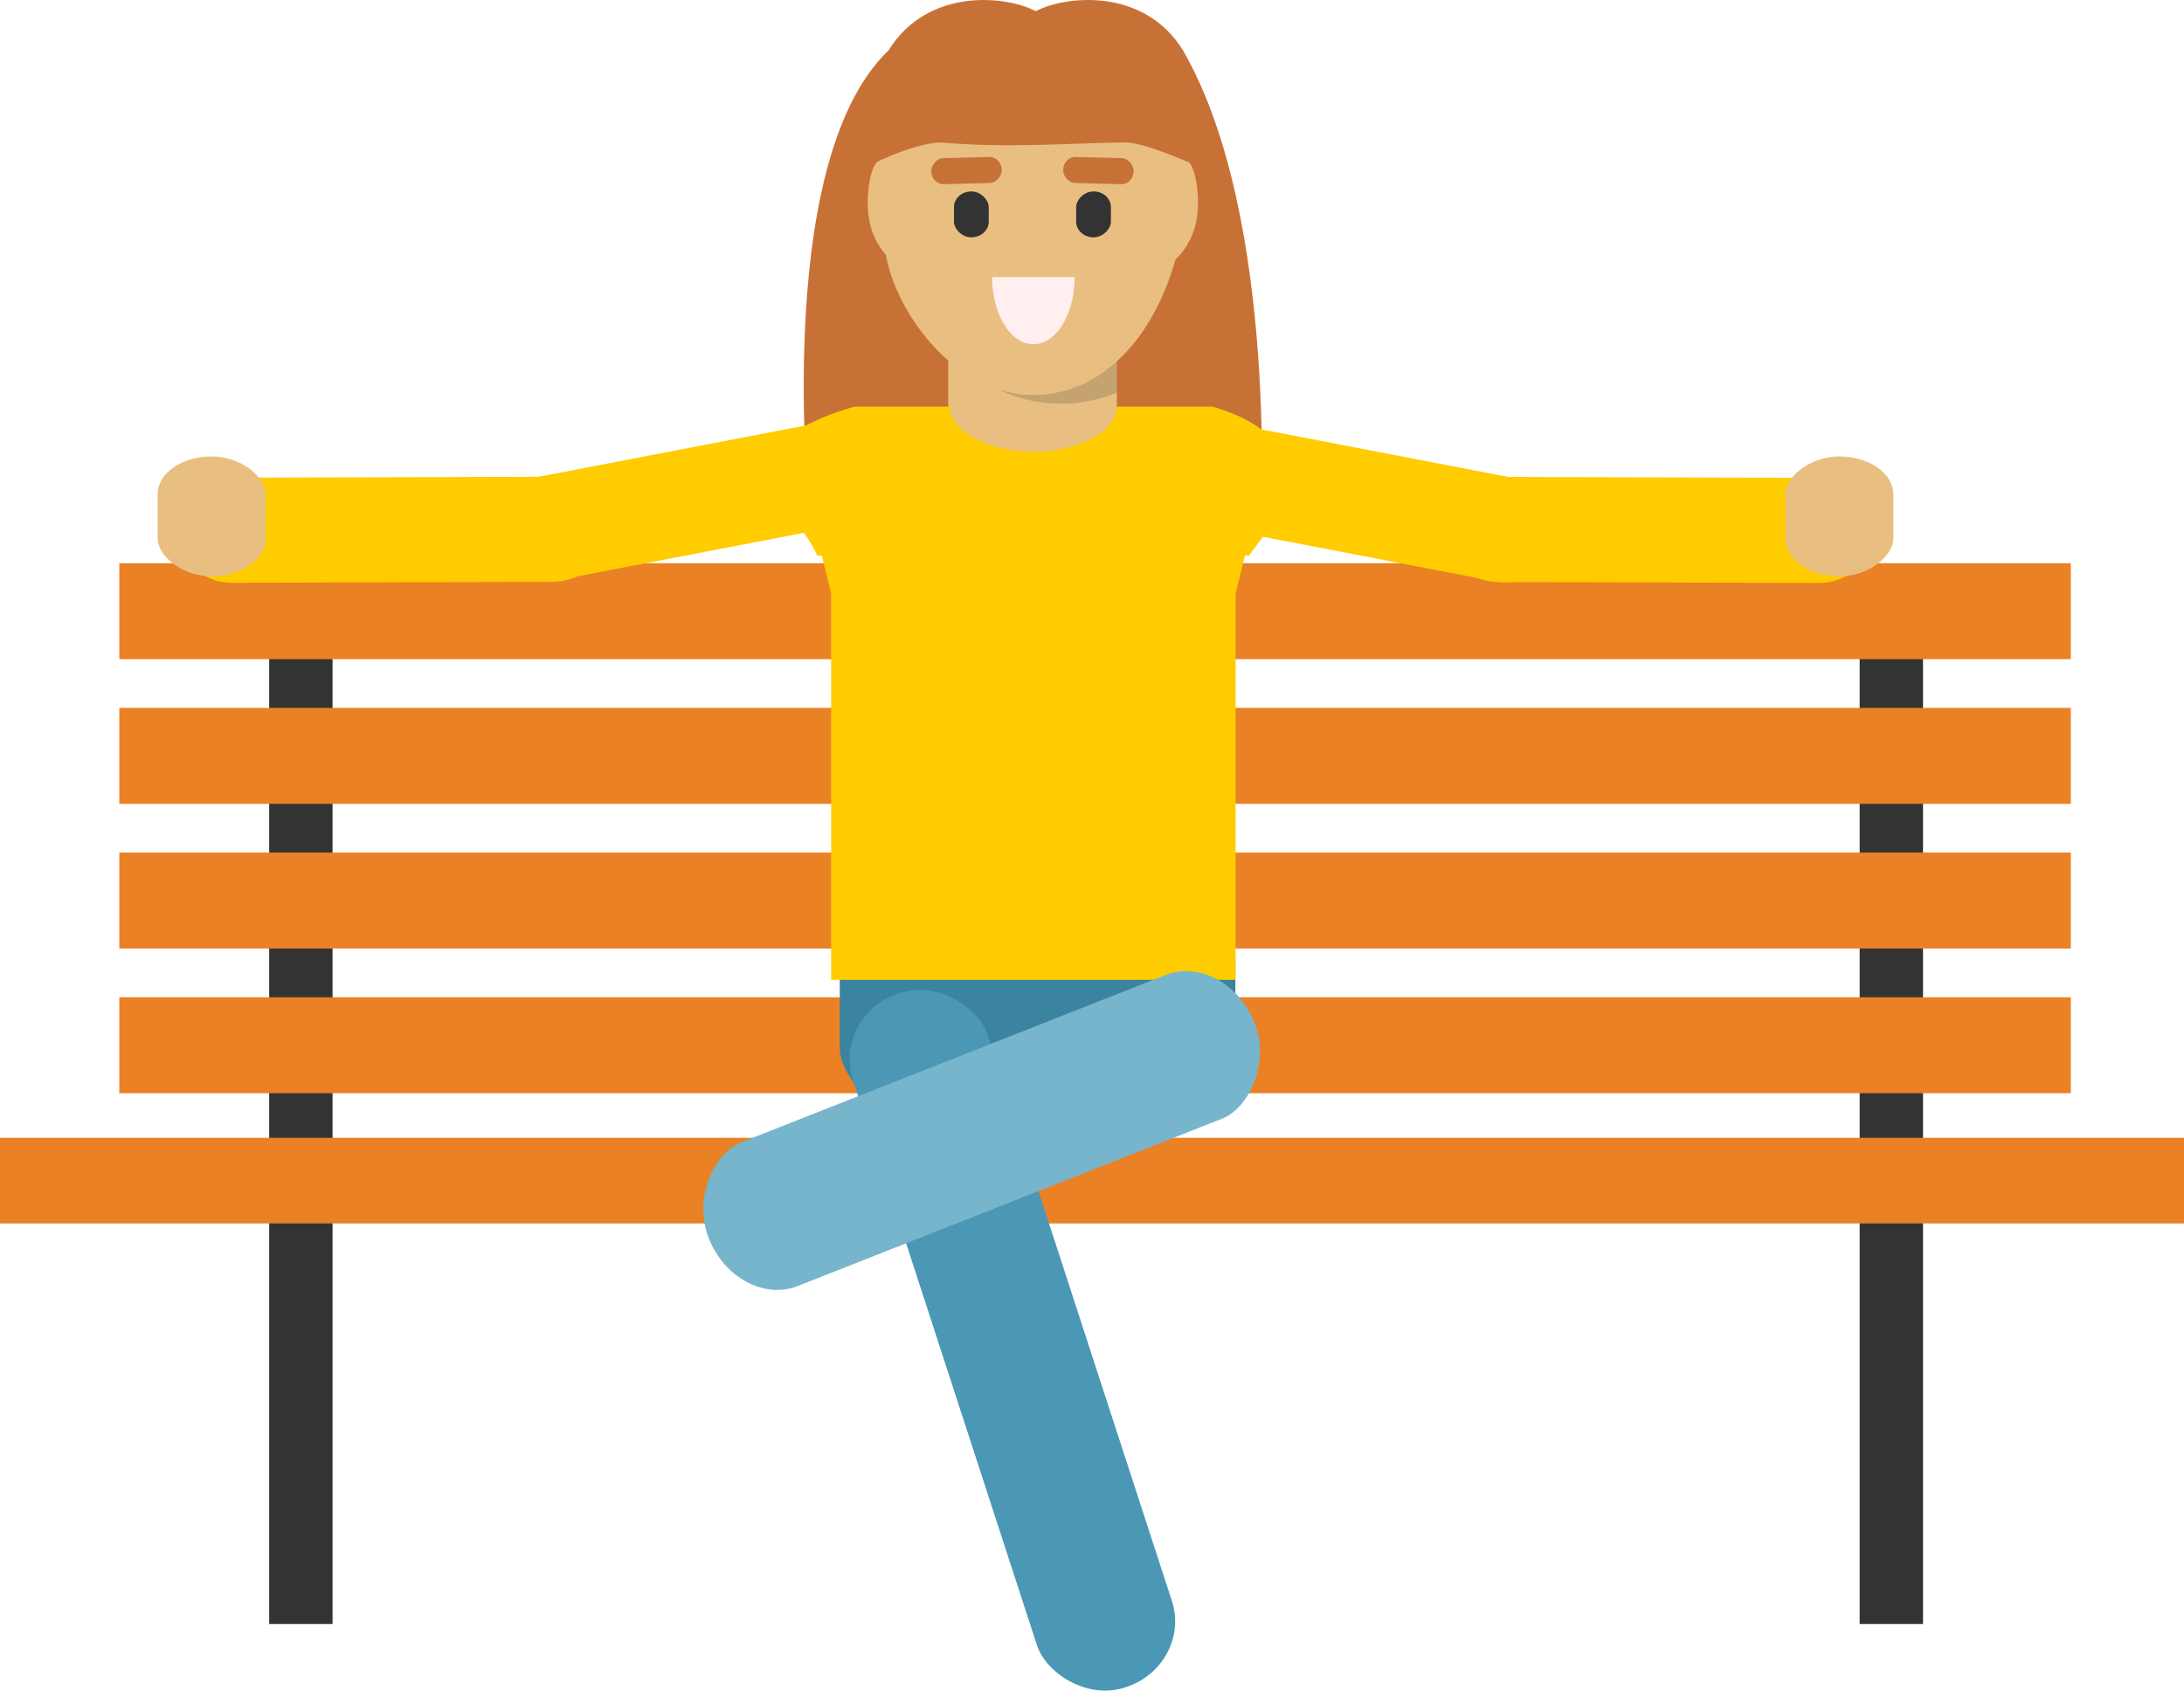
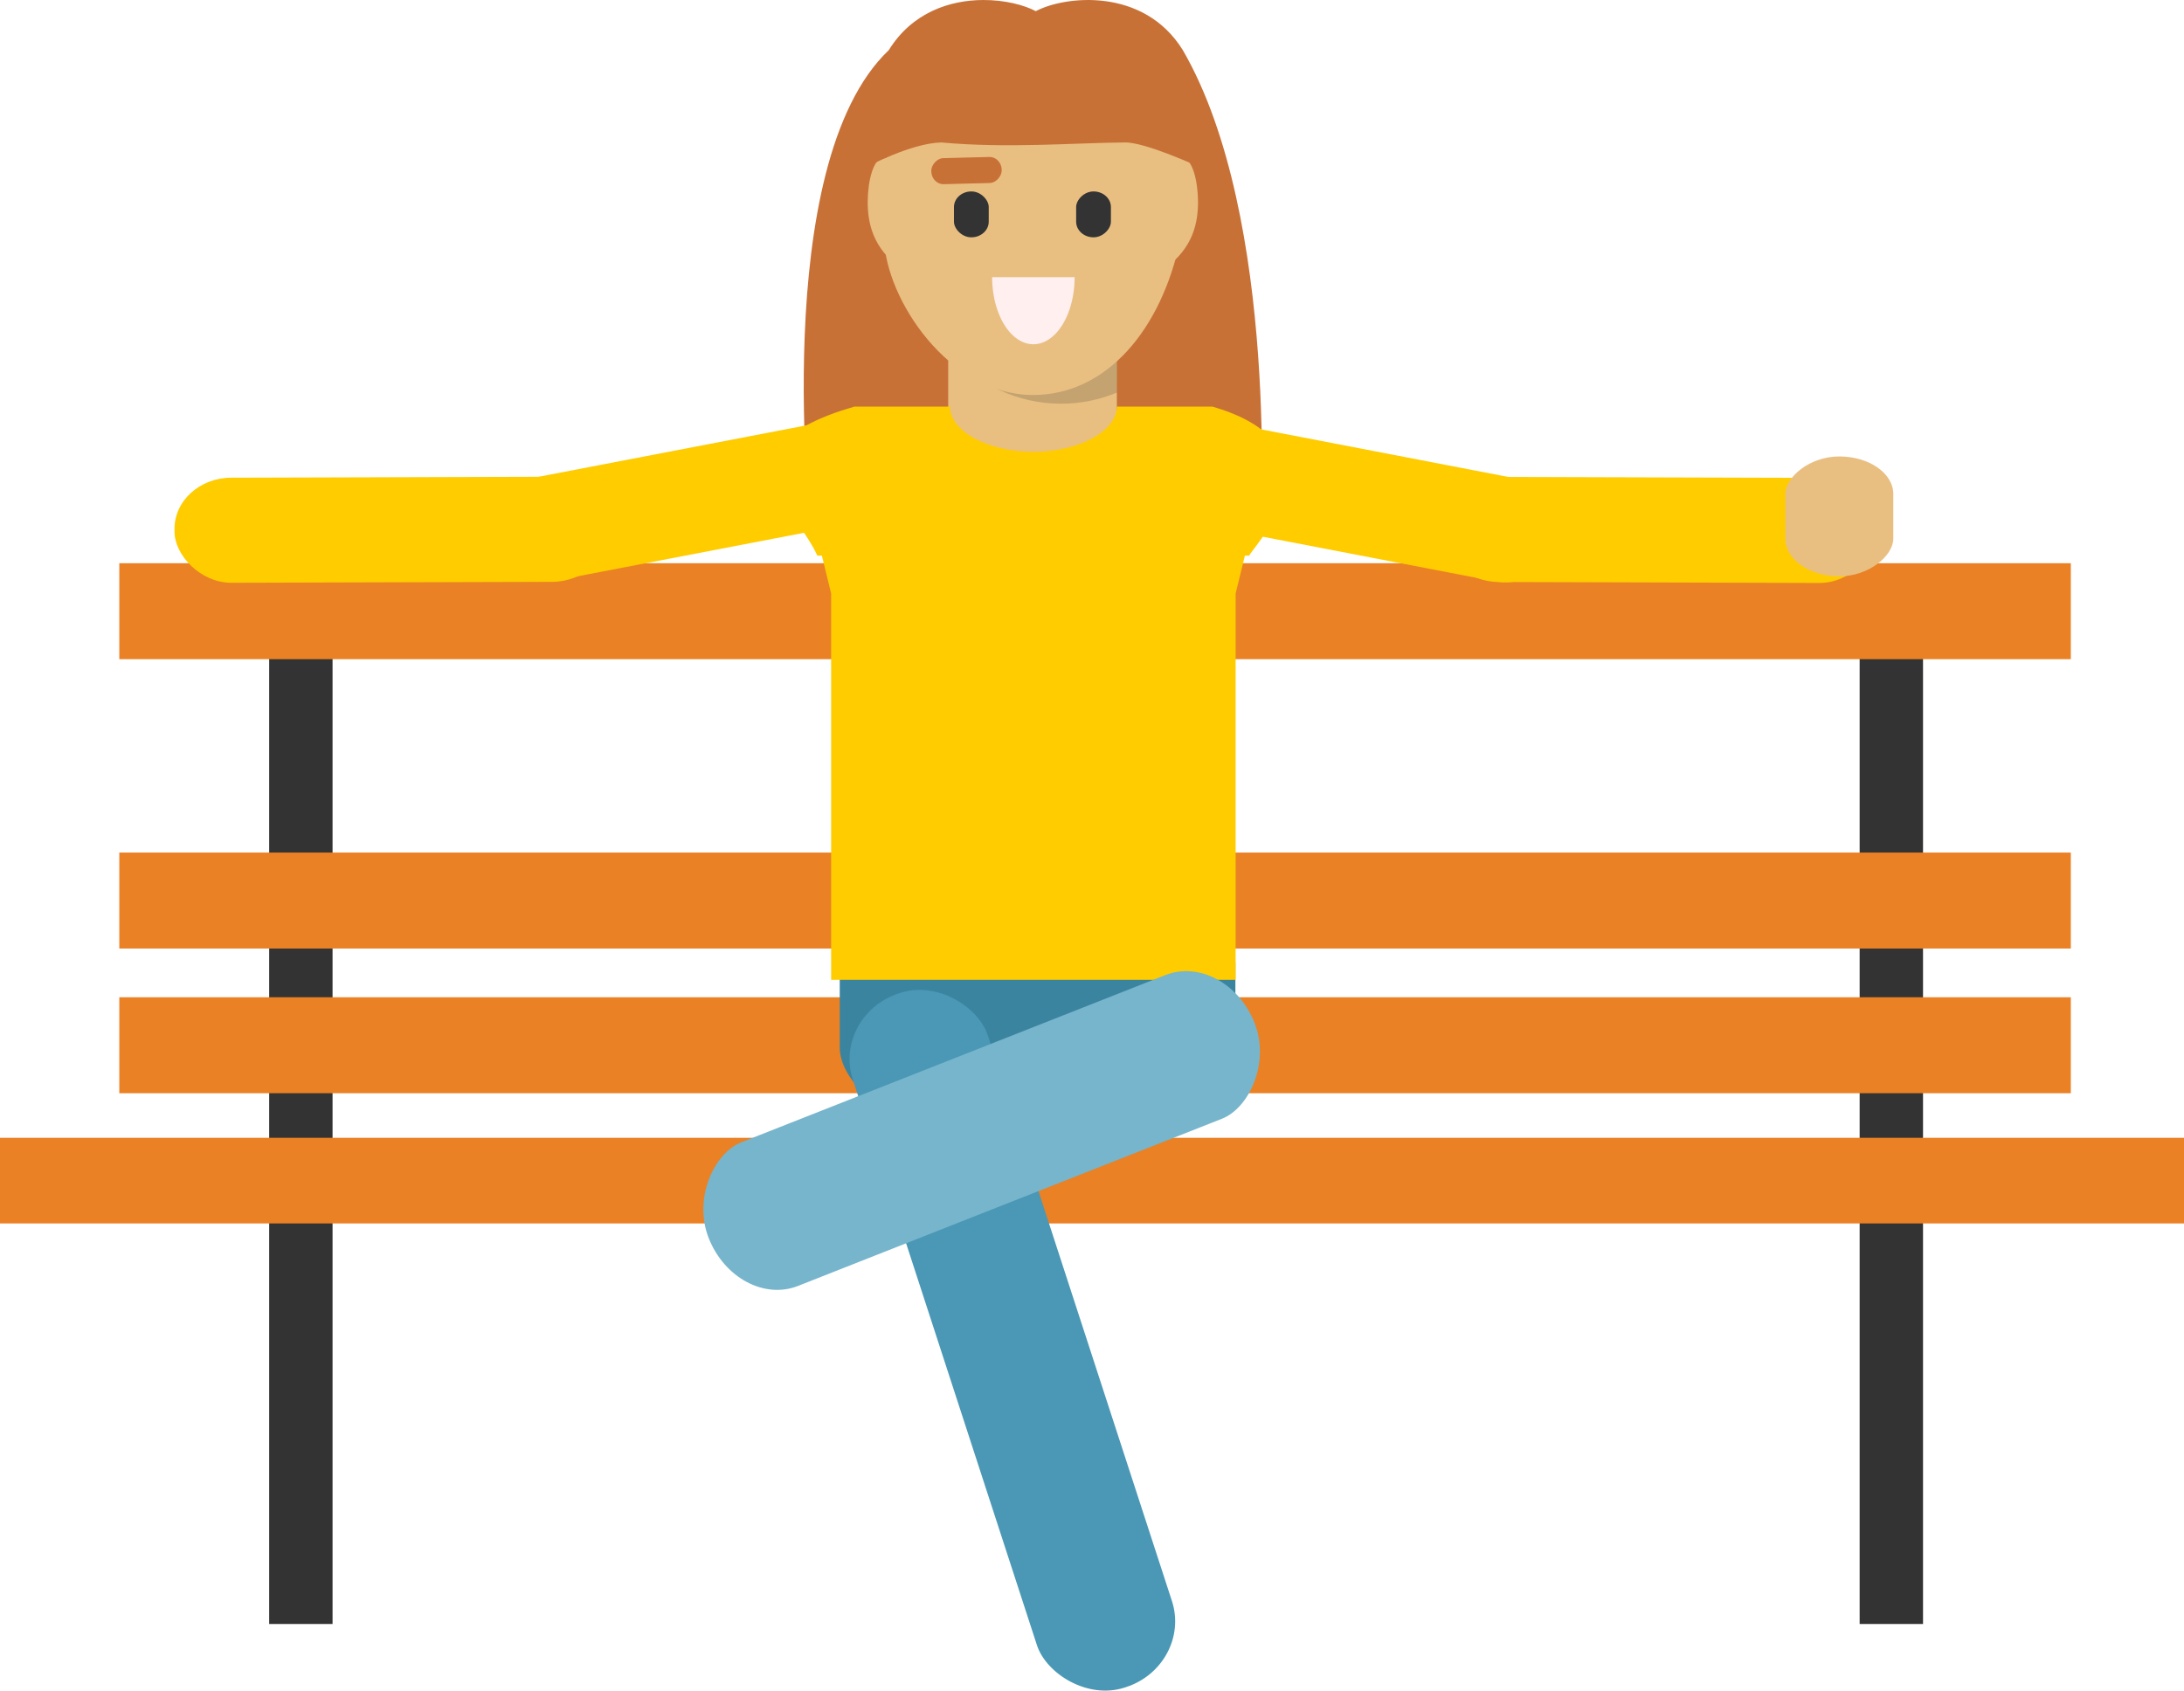
<svg xmlns="http://www.w3.org/2000/svg" xmlns:ns1="http://sodipodi.sourceforge.net/DTD/sodipodi-0.dtd" xmlns:ns2="http://www.inkscape.org/namespaces/inkscape" width="1656.061" height="1282.62" viewBox="0 0 438.166 339.36" version="1.1" id="svg8" ns1:docname="sitting6.svg" ns2:version="0.92.4 (5da689c313, 2019-01-14)">
  <defs id="defs2" />
  <ns1:namedview id="base" pagecolor="#ffffff" bordercolor="#666666" borderopacity="1.0" ns2:pageopacity="0.0" ns2:pageshadow="2" ns2:zoom="0.6" ns2:cx="517.20968" ns2:cy="715.76565" ns2:document-units="px" ns2:current-layer="layer1" showgrid="false" units="px" ns2:window-width="1920" ns2:window-height="1015" ns2:window-x="0" ns2:window-y="0" ns2:window-maximized="1" fit-margin-top="0" fit-margin-left="0" fit-margin-right="0" fit-margin-bottom="0" />
  <g ns2:label="Layer 1" ns2:groupmode="layer" id="layer1" transform="translate(-250.86,35.84)">
    <g id="g2061">
      <rect y="79.556" x="304.864" height="210.473" width="12.715" id="rect877" style="opacity:1;vector-effect:none;fill:#333333;fill-opacity:1;stroke:none;stroke-width:1.42;stroke-linecap:butt;stroke-linejoin:miter;stroke-miterlimit:4;stroke-dasharray:none;stroke-dashoffset:0;stroke-opacity:1;marker:none;paint-order:stroke markers fill" />
      <rect style="opacity:1;vector-effect:none;fill:#333333;fill-opacity:1;stroke:none;stroke-width:1.42;stroke-linecap:butt;stroke-linejoin:miter;stroke-miterlimit:4;stroke-dasharray:none;stroke-dashoffset:0;stroke-opacity:1;marker:none;paint-order:stroke markers fill" id="use2035" width="12.715" height="210.473" x="623.952" y="79.556" />
      <rect y="192.472" x="250.86" height="17.183" width="438.166" id="rect908" style="opacity:1;vector-effect:none;fill:#ea8125;fill-opacity:1;stroke:none;stroke-width:1.42;stroke-linecap:butt;stroke-linejoin:miter;stroke-miterlimit:4;stroke-dasharray:none;stroke-dashoffset:0;stroke-opacity:1;marker:none;paint-order:stroke markers fill" />
      <g id="g2033">
        <rect style="opacity:1;vector-effect:none;fill:#ea8125;fill-opacity:1;stroke:none;stroke-width:1.344;stroke-linecap:butt;stroke-linejoin:miter;stroke-miterlimit:4;stroke-dasharray:none;stroke-dashoffset:0;stroke-opacity:1;marker:none;paint-order:stroke markers fill" id="rect908-7" width="391.527" height="19.255" x="274.794" y="77.175" />
-         <rect style="opacity:1;vector-effect:none;fill:#ea8125;fill-opacity:1;stroke:none;stroke-width:1.344;stroke-linecap:butt;stroke-linejoin:miter;stroke-miterlimit:4;stroke-dasharray:none;stroke-dashoffset:0;stroke-opacity:1;marker:none;paint-order:stroke markers fill" id="rect908-7-5" width="391.527" height="19.255" x="274.794" y="106.206" />
        <rect y="135.238" x="274.794" height="19.255" width="391.527" id="use940" style="opacity:1;vector-effect:none;fill:#ea8125;fill-opacity:1;stroke:none;stroke-width:1.344;stroke-linecap:butt;stroke-linejoin:miter;stroke-miterlimit:4;stroke-dasharray:none;stroke-dashoffset:0;stroke-opacity:1;marker:none;paint-order:stroke markers fill" />
        <rect y="164.27" x="274.794" height="19.255" width="391.527" id="use942" style="opacity:1;vector-effect:none;fill:#ea8125;fill-opacity:1;stroke:none;stroke-width:1.344;stroke-linecap:butt;stroke-linejoin:miter;stroke-miterlimit:4;stroke-dasharray:none;stroke-dashoffset:0;stroke-opacity:1;marker:none;paint-order:stroke markers fill" />
      </g>
    </g>
    <path style="fill:#c87137;fill-opacity:1;stroke:none;stroke-width:0.265px;stroke-linecap:butt;stroke-linejoin:miter;stroke-opacity:1" d="m 448.079,-35.839 c -6.571,0.029 -14.18,2.424 -18.912,10.066 -24.233,23.047 -15.544,96.97 -15.544,96.97 34.138,4.579 59.443,3.52 90.09,0 0,0 3.98,-63.265 -15.544,-96.97 -7.883,-12.73 -23.749,-10.9 -29.501,-7.826 -2.299,-1.229 -6.213,-2.259 -10.59,-2.24 z" id="path986-9" ns2:connector-curvature="0" ns1:nodetypes="scccccs" />
    <rect ry="0" rx="0" y="30.831" x="441.096" height="30.796" width="33.832" id="use1059" style="opacity:1;vector-effect:none;fill:#e9bf81;fill-opacity:1;stroke:none;stroke-width:0.464;stroke-linecap:butt;stroke-linejoin:miter;stroke-miterlimit:4;stroke-dasharray:none;stroke-dashoffset:0;stroke-opacity:1;marker:none;paint-order:stroke markers fill" />
    <rect style="opacity:1;vector-effect:none;fill:#3b849f;fill-opacity:1;stroke:none;stroke-width:0.267px;stroke-linecap:butt;stroke-linejoin:miter;stroke-miterlimit:4;stroke-dasharray:none;stroke-dashoffset:0;stroke-opacity:1;marker:none;paint-order:stroke markers fill" id="rect1025" width="79.375" height="47.261" x="419.335" y="142.298" rx="20.552" ry="15.218" />
    <rect style="opacity:1;vector-effect:none;fill:#4a98b5;fill-opacity:1;stroke:none;stroke-width:0.265px;stroke-linecap:butt;stroke-linejoin:miter;stroke-miterlimit:4;stroke-dasharray:none;stroke-dashoffset:0;stroke-opacity:1;marker:none;paint-order:stroke markers fill" id="rect993-2-7" width="28.495" height="146.479" x="-373.779" y="-435.391" ry="13.553" transform="rotate(161.971)" rx="14.075" />
    <path style="opacity:1;vector-effect:none;fill:#ffcc00;fill-opacity:1;stroke:none;stroke-width:0.485;stroke-linecap:butt;stroke-linejoin:miter;stroke-miterlimit:4;stroke-dasharray:none;stroke-dashoffset:0;stroke-opacity:1;marker:none;paint-order:stroke markers fill" d="m 422.263,45.752 c -28.515,8.249 -11.483,20.648 -7.433,29.896 h 0.918 l 1.86,7.612 v 77.516 h 2.173 76.803 2.173 V 83.26 l 1.86,-7.612 h 0.918 c -0.918,0 21.211,-21.608 -7.433,-29.896 h -1.002 -17.702 -0.47 c -0.088,4.986 -7.538,9.01 -16.745,9.08 -9.208,-0.069 -16.658,-4.093 -16.746,-9.08 h -0.47 -17.702 z" id="rect896-2" ns2:connector-curvature="0" ns1:nodetypes="cccccccccccccccccccc" />
    <rect style="opacity:1;vector-effect:none;fill:#76b5cc;fill-opacity:1;stroke:none;stroke-width:0.265px;stroke-linecap:butt;stroke-linejoin:miter;stroke-miterlimit:4;stroke-dasharray:none;stroke-dashoffset:0;stroke-opacity:1;marker:none;paint-order:stroke markers fill" id="rect993-2" width="30.985" height="117.72" x="326.496" y="-405.35" ry="13.131" transform="rotate(68.475)" rx="15.493" />
    <path id="use1061-4" d="m 441.096,30.831 v 4.133 c 6.016,6.358 13.936,10.211 22.638,10.211 3.925,0 7.69,-0.786 11.194,-2.229 v -12.115 z" style="opacity:0.2;vector-effect:none;fill:#333333;fill-opacity:1;stroke:none;stroke-width:0.485;stroke-linecap:butt;stroke-linejoin:miter;stroke-miterlimit:4;stroke-dasharray:none;stroke-dashoffset:0;stroke-opacity:1;marker:none;paint-order:stroke markers fill" ns2:connector-curvature="0" />
    <path style="opacity:1;vector-effect:none;fill:#e9bf81;fill-opacity:1;stroke:none;stroke-width:0.464;stroke-linecap:butt;stroke-linejoin:miter;stroke-miterlimit:4;stroke-dasharray:none;stroke-dashoffset:0;stroke-opacity:1;marker:none;paint-order:stroke markers fill" d="m 453.945,-26.865 h 8.024 c 14.237,0 25.699,12.284 25.699,27.543 V 12.172 C 483.895,30.313 472.861,43.419 458.079,43.419 441.149,43.39 428.582,24.082 428.246,12.172 V 0.678 c 0,-15.259 11.462,-27.543 25.699,-27.543 z" id="rect925-7-7" ns2:connector-curvature="0" ns1:nodetypes="ssscccss" />
-     <path style="opacity:1;vector-effect:none;fill:#ffefef;fill-opacity:1;stroke:none;stroke-width:0.293;stroke-linecap:butt;stroke-linejoin:miter;stroke-miterlimit:4;stroke-dasharray:none;stroke-dashoffset:0;stroke-opacity:1;marker:none;paint-order:stroke markers fill" id="path908-5-5-8" ns1:type="arc" ns1:cx="458.1824" ns1:cy="19.771887" ns1:rx="8.2720156" ns1:ry="13.464257" ns1:start="0" ns1:end="3.1415927" d="m 466.454,19.772 a 8.272,13.464 0 0 1 -4.136,11.66 8.272,13.464 0 0 1 -8.272,-1e-6 8.272,13.464 0 0 1 -4.136,-11.66 l 8.272,1e-6 z" />
+     <path style="opacity:1;vector-effect:none;fill:#ffefef;fill-opacity:1;stroke:none;stroke-width:0.293;stroke-linecap:butt;stroke-linejoin:miter;stroke-miterlimit:4;stroke-dasharray:none;stroke-dashoffset:0;stroke-opacity:1;marker:none;paint-order:stroke markers fill" id="path908-5-5-8" ns1:type="arc" ns1:cx="458.1824" ns1:cy="19.771887" ns1:rx="8.2720156" ns1:ry="13.464257" ns1:start="0" ns1:end="3.1415927" d="m 466.454,19.772 a 8.272,13.464 0 0 1 -4.136,11.66 8.272,13.464 0 0 1 -8.272,-1e-6 8.272,13.464 0 0 1 -4.136,-11.66 z" />
    <path ns1:nodetypes="csscc" ns2:connector-curvature="0" id="use906-5-3-5" d="m 484.417,18.122 c 5.888,-4.176 6.827,-9.395 6.793,-13.623 -0.033,-4.087 -1.16,-8.628 -3.148,-8.628 -1.988,0 -5.964,0.454 -5.964,0.454 z" style="opacity:1;vector-effect:none;fill:#e9bf81;fill-opacity:1;stroke:none;stroke-width:0.464;stroke-linecap:butt;stroke-linejoin:miter;stroke-miterlimit:4;stroke-dasharray:none;stroke-dashoffset:0;stroke-opacity:1;marker:none;paint-order:stroke markers fill" />
    <g id="g2298">
      <rect style="opacity:1;vector-effect:none;fill:#333333;fill-opacity:1;stroke:none;stroke-width:0.233;stroke-linecap:butt;stroke-linejoin:miter;stroke-miterlimit:4;stroke-dasharray:none;stroke-dashoffset:0;stroke-opacity:1;marker:none;paint-order:stroke markers fill" id="rect984-6-4" width="6.976" height="9.209" x="442.249" y="2.573" ry="3.131" rx="3.488" />
      <rect style="opacity:1;vector-effect:none;fill:#c87137;fill-opacity:1;stroke:none;stroke-width:0.265px;stroke-linecap:butt;stroke-linejoin:miter;stroke-miterlimit:4;stroke-dasharray:none;stroke-dashoffset:0;stroke-opacity:1;marker:none;paint-order:stroke markers fill" id="rect986-2-0" width="5.228" height="14.135" x="7.06" y="-451.729" ry="2.415" rx="2.614" transform="rotate(88.546)" />
    </g>
    <path style="opacity:1;vector-effect:none;fill:#e9bf81;fill-opacity:1;stroke:none;stroke-width:0.464;stroke-linecap:butt;stroke-linejoin:miter;stroke-miterlimit:4;stroke-dasharray:none;stroke-dashoffset:0;stroke-opacity:1;marker:none;paint-order:stroke markers fill" d="m 431.741,18.122 c -5.888,-4.176 -6.827,-9.395 -6.793,-13.623 0.033,-4.087 1.16,-8.628 3.148,-8.628 1.988,0 5.964,0.454 5.964,0.454 z" id="use1055-1" ns2:connector-curvature="0" ns1:nodetypes="csscc" />
    <path style="opacity:1;vector-effect:none;fill:#c87137;fill-opacity:1;stroke:none;stroke-width:0.265px;stroke-linecap:butt;stroke-linejoin:miter;stroke-miterlimit:4;stroke-dasharray:none;stroke-dashoffset:0;stroke-opacity:1" d="m 432.928,-27.097 -13.683,20.836 5.407,3.969 c 0,0 8.933,-4.817 15.035,-4.961 13.413,1.22 26.337,0.084 36.837,0 4.115,-0.094 15.035,4.961 15.035,4.961 l 4.349,-3.969 -12.624,-20.836 -25.279,-4.386 z" id="path1004-0" ns2:connector-curvature="0" ns1:nodetypes="cccccccccc" />
    <rect style="opacity:1;vector-effect:none;fill:#ffcc00;fill-opacity:1;stroke:none;stroke-width:0.485;stroke-linecap:butt;stroke-linejoin:miter;stroke-miterlimit:4;stroke-dasharray:none;stroke-dashoffset:0;stroke-opacity:1;marker:none;paint-order:stroke markers fill" id="rect2163-4-1" width="87.113" height="21.087" x="-416.31" y="-147.559" ry="10.238" rx="11.405" transform="rotate(169.125)" ns2:transform-center-y="5.8885269" ns2:transform-center-x="32.227372" />
    <rect style="opacity:1;vector-effect:none;fill:#ffcc00;fill-opacity:1;stroke:none;stroke-width:0.485;stroke-linecap:butt;stroke-linejoin:miter;stroke-miterlimit:4;stroke-dasharray:none;stroke-dashoffset:0;stroke-opacity:1;marker:none;paint-order:stroke markers fill" id="rect2163-4-3-4" width="87.113" height="21.087" x="-372.779" y="-81.977" ry="10.238" rx="11.405" transform="rotate(179.831)" />
-     <rect style="opacity:1;vector-effect:none;fill:#e9bf81;fill-opacity:1;stroke:none;stroke-width:0.464;stroke-linecap:butt;stroke-linejoin:miter;stroke-miterlimit:4;stroke-dasharray:none;stroke-dashoffset:0;stroke-opacity:1;marker:none;paint-order:stroke markers fill" id="rect1135-9" width="21.648" height="24.053" x="282.49" y="55.75" rx="10.824" ry="7.539" />
    <rect style="opacity:1;vector-effect:none;fill:#ffcc00;fill-opacity:1;stroke:none;stroke-width:0.485;stroke-linecap:butt;stroke-linejoin:miter;stroke-miterlimit:4;stroke-dasharray:none;stroke-dashoffset:0;stroke-opacity:1;marker:none;paint-order:stroke markers fill" id="rect2163-4-1-8" width="87.113" height="21.087" x="480.482" y="24.732" ry="10.238" rx="11.405" transform="matrix(0.982,0.189,0.189,-0.982,0,0)" ns2:transform-center-y="5.8885269" ns2:transform-center-x="32.227372" />
    <rect style="opacity:1;vector-effect:none;fill:#ffcc00;fill-opacity:1;stroke:none;stroke-width:0.485;stroke-linecap:butt;stroke-linejoin:miter;stroke-miterlimit:4;stroke-dasharray:none;stroke-dashoffset:0;stroke-opacity:1;marker:none;paint-order:stroke markers fill" id="rect2163-4-3-4-9" width="87.113" height="21.087" x="540.409" y="-79.287" ry="10.238" rx="11.405" transform="matrix(1,0.003,0.003,-1,0,0)" />
    <rect style="opacity:1;vector-effect:none;fill:#e9bf81;fill-opacity:1;stroke:none;stroke-width:0.464;stroke-linecap:butt;stroke-linejoin:miter;stroke-miterlimit:4;stroke-dasharray:none;stroke-dashoffset:0;stroke-opacity:1;marker:none;paint-order:stroke markers fill" id="rect1135-9-2" width="21.648" height="24.053" x="-630.702" y="55.75" rx="10.824" ry="7.539" transform="scale(-1,1)" />
    <g id="g2298-6" transform="matrix(-1,0,0,1,915.987,0)">
      <rect style="opacity:1;vector-effect:none;fill:#333333;fill-opacity:1;stroke:none;stroke-width:0.233;stroke-linecap:butt;stroke-linejoin:miter;stroke-miterlimit:4;stroke-dasharray:none;stroke-dashoffset:0;stroke-opacity:1;marker:none;paint-order:stroke markers fill" id="rect984-6-4-6" width="6.976" height="9.209" x="442.249" y="2.573" ry="3.131" rx="3.488" />
-       <rect style="opacity:1;vector-effect:none;fill:#c87137;fill-opacity:1;stroke:none;stroke-width:0.265px;stroke-linecap:butt;stroke-linejoin:miter;stroke-miterlimit:4;stroke-dasharray:none;stroke-dashoffset:0;stroke-opacity:1;marker:none;paint-order:stroke markers fill" id="rect986-2-0-4" width="5.228" height="14.135" x="7.06" y="-451.729" ry="2.415" rx="2.614" transform="rotate(88.546)" />
    </g>
  </g>
</svg>